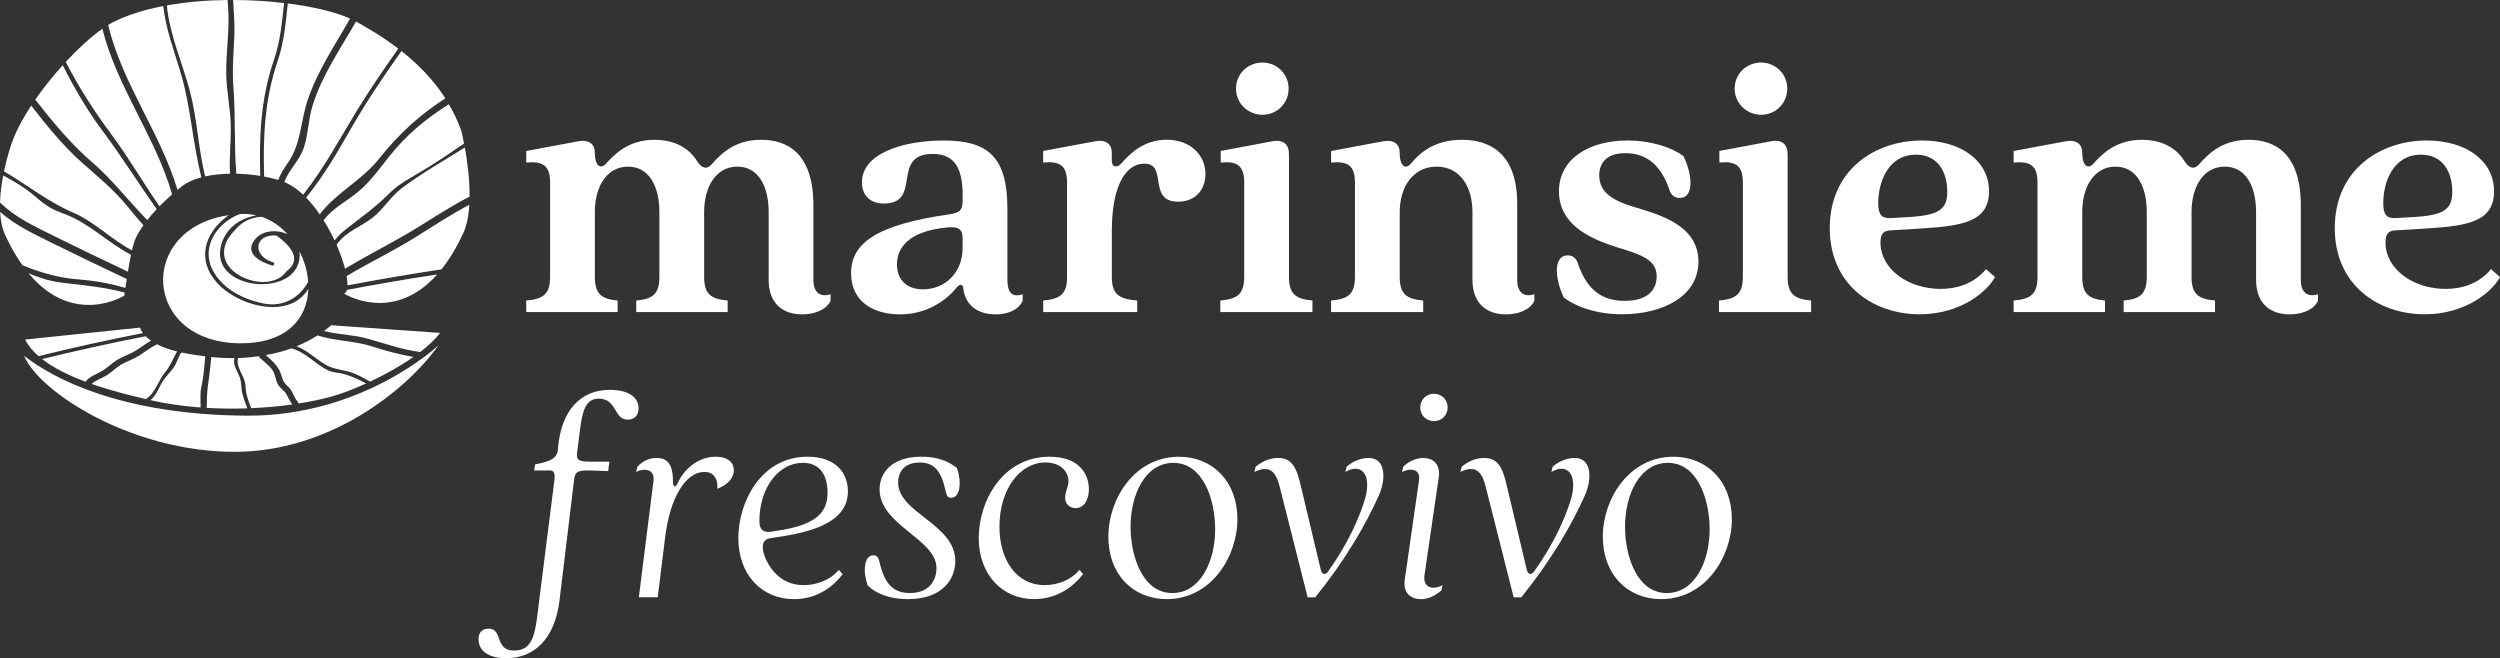
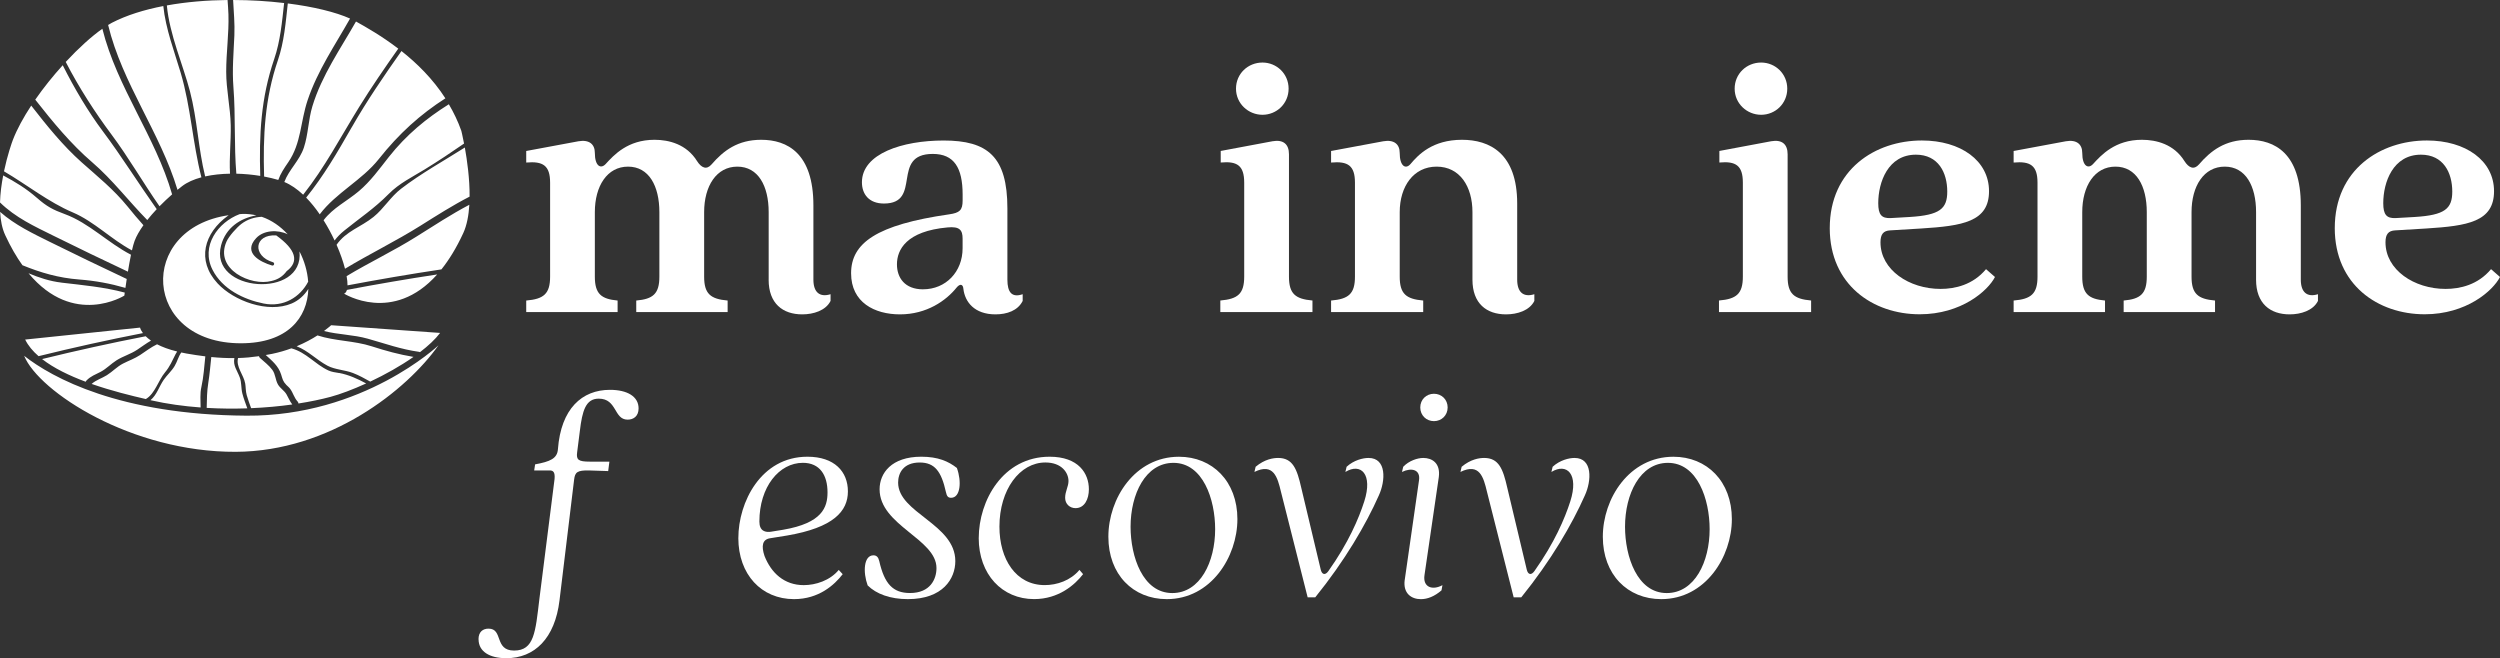
<svg xmlns="http://www.w3.org/2000/svg" id="Livello_1" data-name="Livello 1" viewBox="0 0 893 235.1">
  <rect x="0" y="0" width="893" height="235.1" fill="#333333" stroke="none" />
  <defs>
    <style>
      .cls-1 {
        fill: #fff;
      }
    </style>
  </defs>
  <g>
    <path class="cls-1" d="M170.92,228.36c0-2.72,1.63-3.81,3.59-3.81,5.32,0,1.96,7.83,9.13,7.83s7.61-6.52,9.02-18.37l5.43-42.93c.22-2.5-.54-3.04-1.74-3.04h-5.54l.33-2.17c5.32-.98,7.93-2.06,8.15-5.43,1.09-14.46,8.59-21.19,18.59-21.19,6.2,0,10.22,2.39,10.22,6.63,0,2.83-1.85,4.02-3.91,4.02-5,0-3.7-7.5-10.33-7.5-4.67,0-5.87,4.35-6.74,11.52l-.98,7.72c-.33,2.61.44,3.26,4.57,3.26h6.96l-.43,3.37-6.74-.22c-4.35-.11-5.11.65-5.43,3.26l-5.22,43.15c-1.63,13.58-8.91,20.65-19.02,20.65-5.98,0-9.89-2.39-9.89-6.74Z" />
-     <path class="cls-1" d="M227.22,168.58l.44-1.85c1.96-2.17,4.46-3.15,6.85-3.15,3.26,0,5.87,1.52,5.87,8.15,0,2.5.87,2.72,1.85.54,1.96-4.24,6.74-9.13,13.48-9.13,4.02,0,6.41,1.85,6.41,4.89,0,2.39-1.74,4.89-5.76,6.52h-.11c.22-3.91-1.63-5.98-4.57-5.98-6.74,0-12.39,9.02-14.13,23.69l-2.61,21.09h-6.74l5.22-41.52c.54-4.02-2.83-4.89-6.2-3.26Z" />
    <path class="cls-1" d="M263.74,192.16c0-12.72,8.04-29.02,24.67-29.02,9.67,0,14.46,5.33,14.46,12.39s-5.11,12.93-21.74,15.76l-6.09.98c-2.72.44-3.15,2.72-1.96,6.31,2.39,6.09,7.06,10.43,14.02,10.43,4.24,0,9.35-1.63,12.5-5.43l1.41,1.52c-2.93,3.8-8.48,8.91-17.39,8.91-11.63,0-19.89-8.8-19.89-21.85ZM275.7,189.88l4.02-.65c14.02-2.39,15.87-8.04,15.87-13.37,0-6.09-2.72-10.54-8.8-10.54-8.48,0-15.54,8.59-15.54,20.98,0,3.37,2.07,4.02,4.46,3.59Z" />
    <path class="cls-1" d="M309.93,209.12c-1.74-4.78-1.41-10.76,2.07-10.76,1.09,0,1.74.65,2.07,2.06,1.85,8.15,4.89,11.41,10.98,11.41,7.28,0,9.46-5,9.46-8.91,0-10.43-20.32-15.22-20.32-28.15,0-5.76,4.24-11.63,14.89-11.63,5.98,0,9.67,1.63,12.72,4.02,1.74,4.78,1.3,10.65-2.07,10.65-1.09,0-1.52-.54-1.85-2.06-1.63-7.39-4.02-10.54-9.35-10.54-5.87,0-7.72,3.81-7.72,7.17,0,10.87,20.43,14.78,20.43,28.04,0,6.31-4.46,13.59-16.95,13.59-6.3,0-11.3-1.85-14.35-4.89Z" />
    <path class="cls-1" d="M349.61,192.16c0-13.26,8.59-29.02,25.32-29.02,10.33,0,14.02,5.98,14.02,11.63,0,3.48-1.52,6.74-4.78,6.74-1.96,0-3.7-1.41-3.7-3.7s1.2-4.02,1.2-5.98c0-2.93-2.39-6.63-8.26-6.63-9.13,0-16.41,9.67-16.41,22.93,0,11.63,5.87,20.87,16.19,20.87,4.35,0,9.24-1.63,12.39-5.43l1.3,1.52c-2.93,3.8-8.7,8.91-17.5,8.91-11.41,0-19.78-8.8-19.78-21.85Z" />
    <path class="cls-1" d="M395.91,191.73c0-13.69,9.46-28.58,25.22-28.58,11.96,0,20.87,8.8,20.87,22.28s-9.46,28.58-25.22,28.58c-12.06,0-20.87-8.8-20.87-22.28ZM418.73,211.84c10,0,15.32-11.19,15.32-22.82,0-10.65-4.35-23.69-14.89-23.69-10,0-15.32,11.19-15.32,22.82,0,10.65,4.35,23.69,14.89,23.69Z" />
    <path class="cls-1" d="M448.08,168.58l.43-1.85c3.26-2.72,6.3-3.15,8.04-3.15,5.22,0,6.74,3.91,8.26,10.65l6.96,29.24c.44,1.85,1.63,2.07,2.72.54,7.17-10.11,10.87-18.8,12.82-24.89,3.15-9.78-1.2-13.91-6.74-10.54l.44-1.85c2.61-2.39,5.87-3.15,7.83-3.15,6.52,0,6.09,8.15,3.69,13.37-4.56,10.32-12.17,23.37-22.72,36.41h-2.72l-9.56-37.82c-1.2-5-2.61-10.33-9.46-6.96Z" />
    <path class="cls-1" d="M501.77,207.16l5.11-35.65c.54-3.81-2.72-4.57-6.09-2.93l.44-1.85c2.06-2.17,5.11-3.15,7.17-3.15,3.15,0,6.2,1.85,5.54,6.85l-5.11,35c-.65,4.35,2.83,5.54,6.41,3.59l-.33,1.85c-2.5,2.17-5,3.15-7.39,3.15-3.26,0-6.41-1.96-5.76-6.85ZM512.21,140.65c2.72,0,4.89,2.06,4.89,4.89s-2.17,4.89-4.89,4.89-4.89-2.06-4.89-4.89,2.17-4.89,4.89-4.89Z" />
    <path class="cls-1" d="M521.67,168.58l.43-1.85c3.26-2.72,6.3-3.15,8.04-3.15,5.22,0,6.74,3.91,8.26,10.65l6.96,29.24c.44,1.85,1.63,2.07,2.72.54,7.17-10.11,10.87-18.8,12.82-24.89,3.15-9.78-1.2-13.91-6.74-10.54l.44-1.85c2.61-2.39,5.87-3.15,7.83-3.15,6.52,0,6.09,8.15,3.69,13.37-4.56,10.32-12.17,23.37-22.72,36.41h-2.72l-9.56-37.82c-1.2-5-2.61-10.33-9.46-6.96Z" />
    <path class="cls-1" d="M572.53,191.73c0-13.69,9.46-28.58,25.22-28.58,11.96,0,20.87,8.8,20.87,22.28s-9.46,28.58-25.22,28.58c-12.06,0-20.87-8.8-20.87-22.28ZM595.36,211.84c10,0,15.32-11.19,15.32-22.82,0-10.65-4.35-23.69-14.89-23.69-10,0-15.33,11.19-15.33,22.82,0,10.65,4.35,23.69,14.89,23.69Z" />
  </g>
  <g>
    <g>
      <path class="cls-1" d="M98.67,84.09c-8.01-.5-8.58,7.39-1.18,9.57.77.22.44,1.4-.33,1.17-4.26-1.25-10.53-4.55-5.66-9.77,2.68-2.87,7.69-3.12,11.27-1.37-2.57-2.81-5.71-5.03-9.27-6.25-2.6.12-5.11.89-7.25,2.52-1.66,1.26-4.48,4.41-5.33,6.31-4.44,9.94,8.79,16.07,16.06,14.09,2.29-.5,4.09-1.67,5.41-3.5,4.57-3.43,3.34-7.69-3.72-12.78M106.98,89.8c1.8,17.11-32.51,14.69-28-2.19,1.66-6.22,6.82-9.69,12.61-10.68-1.59-.37-3.24-.56-4.96-.51-.35.01-.68.05-1.03.07-7.71,2.89-14,11.4-9.67,19.91,3.51,6.9,11.12,10.59,18.24,12.02,7.13,1.43,13.05-2.31,15.91-7.8-.27-3.7-1.35-7.42-3.1-10.81M81.74,76.86c-32.99,4.74-30.9,45.76,4.3,45.76,16.84,0,23.76-9.21,24.1-19.41-1.44,2.26-3.42,4.12-5.96,5.2-8.48,3.59-20.64-.92-26.43-7.15-7.67-8.25-4.88-18.05,3.76-24.27.07-.05.15-.09.22-.14" />
      <path class="cls-1" d="M88.35,145.86c-4.8.17-9.68.12-14.52-.16.06-3.09.08-5.9.58-9,.49-3.03.73-6.12,1.06-9.17,2.82.28,5.54.41,8.25.38-.56,2.71,1.03,4.43,1.95,6.98.66,1.83.41,3.74.89,5.64.46,1.8,1.15,3.57,1.78,5.33M118.28,116.17s-.89.85-2.56,2.07c5.16,1.32,10.52,1.29,15.65,2.74,6.25,1.76,11.76,3.78,18.34,4.7.12.02.21.06.31.11,2.94-2.25,5.45-4.57,7.19-6.87l-38.93-2.75ZM71.66,145.55c-6.07-.45-12.03-1.27-17.6-2.54-.1-.02-.21-.05-.31-.07,2.29-1.9,3.02-4.78,4.72-7.26,1.19-1.73,2.85-3.14,3.92-4.96.97-1.64,1.31-3.35,2.37-4.82.59.13,1.17.26,1.81.37,2.37.42,4.6.75,6.77,1.02-.39,3.61-.6,7.34-1.39,10.87-.57,2.52-.29,4.86-.29,7.4M121.13,133.25c-1.36-.26-2.59-.34-3.85-.93-4.79-2.23-7.88-6.46-13.2-7.89-2.1.77-4.42,1.46-6.93,1.98-.76.16-1.49.27-2.23.4,2.3,2.09,4.53,3.9,5.5,6.97.51,1.62.61,2.42,1.86,3.72.48.5.97.84,1.39,1.43,1.05,1.45,1.4,3.17,2.65,4.51.21.22.27.46.28.69,4.11-.64,7.98-1.44,11.46-2.37,3.46-.93,7.96-2.61,12.73-4.79-3.09-1.67-6.17-3.08-9.67-3.75M13.78,127.23c-2.07-1.8-3.73-3.77-4.79-5.94l41.03-4.27s.18.81,1.04,1.96c-12.5,2.44-24.92,5.18-37.28,8.24M87.59,136.97c.23,1.41.14,2.75.54,4.18.44,1.57,1.03,3.11,1.57,4.65,5.08-.22,10.04-.66,14.71-1.32-.88-1.12-1.35-2.36-2.07-3.61-.8-1.39-2.24-2.14-3.04-3.52-.97-1.67-.85-3.63-2.02-5.23-1.19-1.62-2.97-2.94-4.45-4.3-.2-.19-.28-.39-.3-.59-2.55.37-5.03.59-7.49.66-.85,3.11,2.04,6.06,2.54,9.08M147.69,127.49c-4.68,3.28-10.16,6.33-15.43,8.82-2.02-1.13-4.04-2.25-6.2-3.08-2.85-1.1-6.39-1.17-9.07-2.59-3.99-2.12-6.86-5.33-11.02-6.95,3-1.25,5.49-2.63,7.43-3.88,6.34,2.06,13.05,1.85,19.4,3.9,5.02,1.62,9.76,2.92,14.88,3.77M62.76,126.43c.16-.31.34-.6.52-.87-3.02-.74-5.37-1.64-7.18-2.58-2.18,1.05-4.02,2.48-6.04,3.82-1.96,1.3-4.06,2.01-6.12,3.07-2.15,1.1-3.74,2.88-5.77,4.15-1.8,1.13-3.84,1.69-5.44,3.12,7.04,2.46,14.18,4.21,19.39,5.41.04-.03.06-.07.11-.1,3.15-1.92,4.34-6.58,6.68-9.39,1.84-2.22,2.58-4.15,3.85-6.64M15.02,128.26c12.27-3.02,24.61-5.74,37.02-8.15.5.5,1.13,1.03,1.9,1.56-1.71.97-3.25,2.14-4.92,3.25-2.34,1.56-5.03,2.3-7.39,3.78-1.99,1.25-3.57,3-5.67,4.11-1.91,1-3.58,1.55-5.09,3.13-.13.14-.21.28-.25.43-5.81-2.17-11.39-4.84-15.6-8.12M8.63,127.11c5.27,12.85,38.35,34.43,75.56,34.28,33.7-.14,61.18-22.12,72.42-38.03,0,0-26.82,25.39-68.56,25.12-45.26-.29-69.42-13.53-79.41-21.37M44.8,102.84c.13-.91.29-2,.47-3.19-9.15-4.32-18.27-8.69-27.35-13.19-6.25-3.1-12.54-6.08-17.88-10.77.16,3,.69,5.85,1.8,8.26,1.97,4.26,4.04,7.81,6.17,10.79,6.5,2.65,12.86,4.53,20.32,5.1,5.64.43,11.08,1.43,16.47,3M1.42,61.21c1.21-5.73,2.8-10.25,3.16-11.19,1.52-3.94,3.82-8.13,6.57-12.3,5.61,7.22,11.35,14.33,18.01,20.26,5.71,5.08,11.42,9.67,16.38,15.75,1.89,2.32,3.74,4.57,5.69,6.71-1.38,1.94-2.49,3.84-3.15,5.6-.31.83-.63,2.02-.95,3.39-7.35-3.88-13.46-10.3-21.14-13.56-8.63-3.66-16.26-9.8-24.56-14.67M36.57,10.27c-3.83,2.69-8.46,6.87-13.09,11.85,4.74,9.21,10.52,18.13,16.33,25.91,6.09,8.15,11.27,17.2,17.17,25.65,1.46-1.49,2.98-2.92,4.5-4.25-5.99-20.77-19.64-38.08-24.92-59.16M71.93,63.34c-2.69.72-5.07,1.76-6.9,3.17-.54.41-1.08.85-1.63,1.3-6.18-20.54-19.71-37.91-24.78-58.89.45-.27.91-.55,1.32-.77,5.29-2.73,11.6-4.68,18.39-5.99.84,8.17,3.97,16.3,6.21,23.84,3.63,12.22,4.26,25.11,7.4,37.33M13.22,70.71c-3.89-3.41-7.85-5.78-12.08-8.05-.59,3.06-1.04,6.37-1.14,9.65,5.55,5.44,12.36,8.56,19.08,11.89,8.83,4.38,17.71,8.64,26.61,12.84.33-2.03.71-4.15,1.1-6.05-8.19-4.2-15-11.36-23.69-14.53-4.19-1.53-6.42-2.72-9.87-5.75M156.16,98.03c-15.83,17.79-33.26,6.86-33.26,6.86.49-.18.83-.65,1.02-1.34,10.72-2.04,21.47-3.88,32.24-5.52M21.9,100.94c-4.07-.48-7.93-1.75-11.71-3.33,16.08,19.38,34.23,7.98,34.23,7.98,0,0,.05-.42.14-1.08-7.47-1.99-14.9-2.64-22.67-3.56M12.59,35.6c2.98-4.29,6.36-8.49,9.82-12.3,4.18,8.34,9.15,16.69,14.28,23.53,6.71,8.95,12.73,18.64,19.29,27.88-1.2,1.28-2.34,2.58-3.38,3.89-6.61-6.73-12.46-14.44-19.64-20.61-7.62-6.55-14.05-14.36-20.37-22.4M167.74,70.23c.05-6.35-.88-12.96-1.7-17.54-7.64,4.85-15.6,9.22-22.76,14.72-3.75,2.87-6.2,7.13-9.86,10.08-4.57,3.68-9.79,5.03-13.2,9.95,1.33,3.03,2.35,5.97,3.02,8.55,8.87-5.35,18.2-9.87,26.99-15.39,5.76-3.62,11.53-7.29,17.52-10.37M119.52,85.92c-1.14-2.44-2.46-4.9-3.94-7.25,3.44-4.5,8.34-6.77,12.69-10.46,4.05-3.43,7.23-7.83,10.58-12.09,6.31-8,13.51-13.88,21.48-18.88,1.72,2.94,3.26,6.08,4.46,9.5,0,0,.44,1.76.97,4.54-4.63,3.21-9.31,6.32-14.08,9.25-4.42,2.71-9.07,4.94-12.85,8.76-5.13,5.19-10.33,8.6-15.85,13.07-1.38,1.12-2.51,2.26-3.47,3.55M123.81,98.62c.22,1.25.33,2.37.32,3.31,11.16-2.11,22.34-4.02,33.55-5.71,2.7-3.38,5.33-7.61,7.8-12.96,1.3-2.82,1.94-6.36,2.17-10.12-6.52,3.43-12.77,7.54-19.05,11.47-8.07,5.06-16.65,9.12-24.78,14.01M82.15,62.04c-3.1.05-6.12.37-8.87.98-2.46-9.95-2.82-20.41-5.42-30.37-2.48-9.51-7.31-20.28-8.26-30.71C66.55.68,73.95.08,81.28,0c.13,1.69.26,3.39.32,5.14.21,6.85-.81,13.65-.8,20.49,0,6.46,1.49,12.69,1.62,19.12.11,5.85-.58,11.47-.26,17.28M83.72,12.59c-.27,6.27-.83,12.28-.34,18.55.8,10.25.19,20.72,1.04,30.9,2.88.06,5.78.34,8.54.79-.43-14.72.22-27.75,4.98-41.71,2.21-6.46,2.8-13.28,3.55-20.04-5.74-.68-11.92-1.07-18.22-1.08.21,4.2.63,8.44.45,12.59M128.22,38.34c-6.68,10.81-12.23,21.49-19.93,31.21-2.12-1.99-4.37-3.57-6.73-4.54,1.66-4.45,5.44-7.63,6.99-12.31,1.56-4.7,1.58-9.96,3.04-14.76,3.37-11.07,10-20.43,15.57-30.26,3.63,2.03,9.22,5.19,15.1,9.69-4.83,6.86-9.6,13.78-14.04,20.96M125.62,45.49c-5.27,9.23-9.94,17.22-16.26,25.1,1.73,1.77,3.36,3.8,4.85,5.97,5.77-7.66,15.12-12.21,21.08-19.73,7.27-9.17,14.82-15.94,23.8-21.71-4.49-6.97-10.17-12.53-15.69-16.89-6.22,8.83-12.35,17.76-17.77,27.26M99.39,64.27c-1.58-.47-3.28-.87-5.05-1.21-.43-14.47.23-27.8,4.92-41.53,2.23-6.53,2.79-13.45,3.54-20.3,9.21,1.17,17.12,3.1,22.24,5.4-5.36,9.5-11.58,18.52-15.14,29.11-2.61,7.76-2.26,15.37-6.89,22.15-1.55,2.26-2.8,4.11-3.61,6.39" />
    </g>
    <g>
      <path class="cls-1" d="M274.57,99.88v-24.11c0-9.33-3.73-16.25-11.19-16.25s-11.86,6.93-11.86,16.25v23.05c0,6.13,2.26,7.99,8.39,8.53v4.13h-32.64v-4.13c6-.53,8.26-2.4,8.26-8.53v-23.05c0-9.33-3.73-16.25-11.19-16.25s-11.86,6.93-11.86,16.25v23.05c0,6.13,2.26,7.99,8.13,8.53v4.13h-32.64v-4.13c6.26-.53,8.53-2.4,8.53-8.53v-33.57c0-6.13-2.53-7.73-8.53-7.19v-4.13l18.65-3.47c3.86-.67,5.86,1.07,5.86,4.13,0,4.8,2.13,5.86,3.86,4,2.93-3.2,7.86-8.66,17.45-8.66,5.2,0,11.46,1.6,15.19,7.59,1.6,2.53,3.46,3.2,5.2,1.2,4.26-4.93,9.33-8.79,17.72-8.79,9.33,0,18.65,4.8,18.65,23.45v26.51c0,4.53,2.27,6.4,6.13,5.2v2.4c-1.73,3.46-6.13,4.8-10.13,4.8-6.93,0-11.99-3.86-11.99-12.39Z" />
      <path class="cls-1" d="M304.01,97.61c0-10.79,9.06-17.32,35.04-21.05,3.73-.53,4.8-1.47,4.8-4.93v-2.13c0-9.59-3.06-14.52-10.66-14.52-15.19,0-3.6,17.72-17.45,17.72-5.33,0-7.86-3.33-7.86-7.59,0-10.26,14.52-14.92,29.18-14.92,15.72,0,22.78,5.73,22.78,24.25v25.45c0,4.53,1.6,6.53,5.46,5.2v2.4c-1.73,3.46-5.6,4.8-9.73,4.8-7.46,0-10.93-4.4-11.46-9.19-.13-1.6-1.2-1.86-2.4-.4-3.73,4.66-10.66,9.59-20.25,9.59-9.06,0-17.45-4.26-17.45-14.66ZM329.72,103.34c8.13,0,14.12-6.26,14.12-14.65v-3.46c0-3.07-1.07-4.4-5.33-4-14.79,1.33-18.12,7.99-18.12,13.19,0,4.8,2.8,8.93,9.33,8.93Z" />
-       <path class="cls-1" d="M381.15,98.81v-33.57c0-6.13-2.53-7.73-8.53-7.19v-4.13l18.65-3.47c3.86-.67,5.86,1.07,5.86,4.13v2.8c0,2.4,1.87,2.8,3.6.8,2.93-3.33,7.86-8.26,15.99-8.26,8.66,0,13.86,5.6,13.86,12.26,0,5.6-3.6,9.86-9.73,9.86-11.19,0-3.46-13.59-12.12-13.59-6.26,0-11.59,7.19-11.59,24.11v16.25c0,6.13,2.26,7.99,9.06,8.53v4.13h-33.57v-4.13c6.26-.53,8.53-2.4,8.53-8.53Z" />
      <path class="cls-1" d="M444.43,98.81v-33.57c0-6.13-2.53-7.73-8.39-7.19v-4.13l18.52-3.47c3.86-.67,5.86,1.07,5.86,4.66v43.7c0,6.13,2.26,7.99,8.39,8.53v4.13h-32.91v-4.13c6.26-.53,8.53-2.4,8.53-8.53ZM450.96,22.34c5.06,0,9.33,4,9.33,9.33s-4.26,9.33-9.33,9.33-9.46-4-9.46-9.33,4.26-9.33,9.46-9.33Z" />
      <path class="cls-1" d="M525.96,99.88v-24.11c0-9.19-4.53-16.25-12.79-16.25s-13.19,7.06-13.19,16.25v23.05c0,6.13,2.26,7.99,8.39,8.53v4.13h-32.91v-4.13c6.26-.53,8.53-2.4,8.53-8.53v-33.57c0-6.13-2.53-7.73-8.53-7.19v-4.13l18.65-3.47c3.86-.67,5.86,1.07,5.86,4.13,0,4.8,2.13,6,3.86,4,2.8-3.33,7.86-8.66,18.39-8.66,9.86,0,19.72,4.8,19.72,22.78v27.18c0,4.53,2.26,6.4,6.13,5.2v2.4c-1.73,3.46-6.13,4.8-10.12,4.8-6.93,0-11.99-3.86-11.99-12.39Z" />
-       <path class="cls-1" d="M558.6,106.28c-3.33-6.93-3.73-15.06,1.33-15.06,1.87,0,3.06.93,3.73,2.93,3.2,9.59,8.79,13.32,16.65,13.32,8.93,0,11.46-4.53,11.46-8.79,0-5.86-5.46-7.73-13.86-10.26-10.79-3.33-21.05-8.53-21.05-20.12s10.79-18.12,24.51-18.12c7.99,0,15.45,2.26,19.98,5.6,3.33,6.93,3.73,14.92-1.33,14.92-1.87,0-3.06-.93-3.73-2.93-3.2-9.59-8.93-13.06-15.72-13.06-6.39,0-9.33,3.2-9.33,7.99,0,6,5.06,8.93,11.46,10.92,9.59,2.93,23.98,6.53,23.98,19.85,0,12.39-12.79,18.79-27.31,18.79-8.79,0-16.25-2.53-20.78-6Z" />
      <path class="cls-1" d="M622.55,98.81v-33.57c0-6.13-2.53-7.73-8.39-7.19v-4.13l18.52-3.47c3.86-.67,5.86,1.07,5.86,4.66v43.7c0,6.13,2.26,7.99,8.39,8.53v4.13h-32.91v-4.13c6.26-.53,8.53-2.4,8.53-8.53ZM629.08,22.34c5.06,0,9.33,4,9.33,9.33s-4.26,9.33-9.33,9.33-9.46-4-9.46-9.33,4.26-9.33,9.46-9.33Z" />
      <path class="cls-1" d="M653.59,81.49c0-20.92,16.25-31.31,32.91-31.31,13.86,0,23.98,7.19,23.98,18.12s-9.46,12.39-24.25,13.32l-11.06.67c-2.4.13-3.46,1.33-3.46,4.26,0,9.86,10.26,16.65,21.45,16.65,5.2,0,11.59-1.46,16.25-7.06l3.2,2.8c-2.53,4.93-11.99,13.32-26.91,13.32-16.65,0-32.11-10.52-32.11-30.78ZM675.31,77.9l6.93-.4c10.66-.67,13.32-2.93,13.32-9.06,0-6.79-3.2-13.19-11.19-13.19-9.99,0-13.46,9.86-13.46,17.32,0,4.13,1.2,5.46,4.4,5.33Z" />
      <path class="cls-1" d="M805.87,99.88v-24.11c0-9.33-3.73-16.25-11.19-16.25s-11.86,6.93-11.86,16.25v23.05c0,6.13,2.26,7.99,8.39,8.53v4.13h-32.64v-4.13c6-.53,8.26-2.4,8.26-8.53v-23.05c0-9.33-3.73-16.25-11.19-16.25s-11.86,6.93-11.86,16.25v23.05c0,6.13,2.26,7.99,8.13,8.53v4.13h-32.64v-4.13c6.26-.53,8.53-2.4,8.53-8.53v-33.57c0-6.13-2.53-7.73-8.53-7.19v-4.13l18.65-3.47c3.86-.67,5.86,1.07,5.86,4.13,0,4.8,2.13,5.86,3.86,4,2.93-3.2,7.86-8.66,17.45-8.66,5.2,0,11.46,1.6,15.19,7.59,1.6,2.53,3.46,3.2,5.2,1.2,4.26-4.93,9.33-8.79,17.72-8.79,9.33,0,18.65,4.8,18.65,23.45v26.51c0,4.53,2.26,6.4,6.13,5.2v2.4c-1.73,3.46-6.13,4.8-10.12,4.8-6.93,0-11.99-3.86-11.99-12.39Z" />
      <path class="cls-1" d="M833.98,81.49c0-20.92,16.25-31.31,32.91-31.31,13.86,0,23.98,7.19,23.98,18.12s-9.46,12.39-24.25,13.32l-11.06.67c-2.4.13-3.46,1.33-3.46,4.26,0,9.86,10.26,16.65,21.45,16.65,5.2,0,11.59-1.46,16.25-7.06l3.2,2.8c-2.53,4.93-11.99,13.32-26.91,13.32-16.65,0-32.11-10.52-32.11-30.78ZM855.7,77.9l6.93-.4c10.66-.67,13.32-2.93,13.32-9.06,0-6.79-3.2-13.19-11.19-13.19-9.99,0-13.46,9.86-13.46,17.32,0,4.13,1.2,5.46,4.4,5.33Z" />
    </g>
  </g>
</svg>